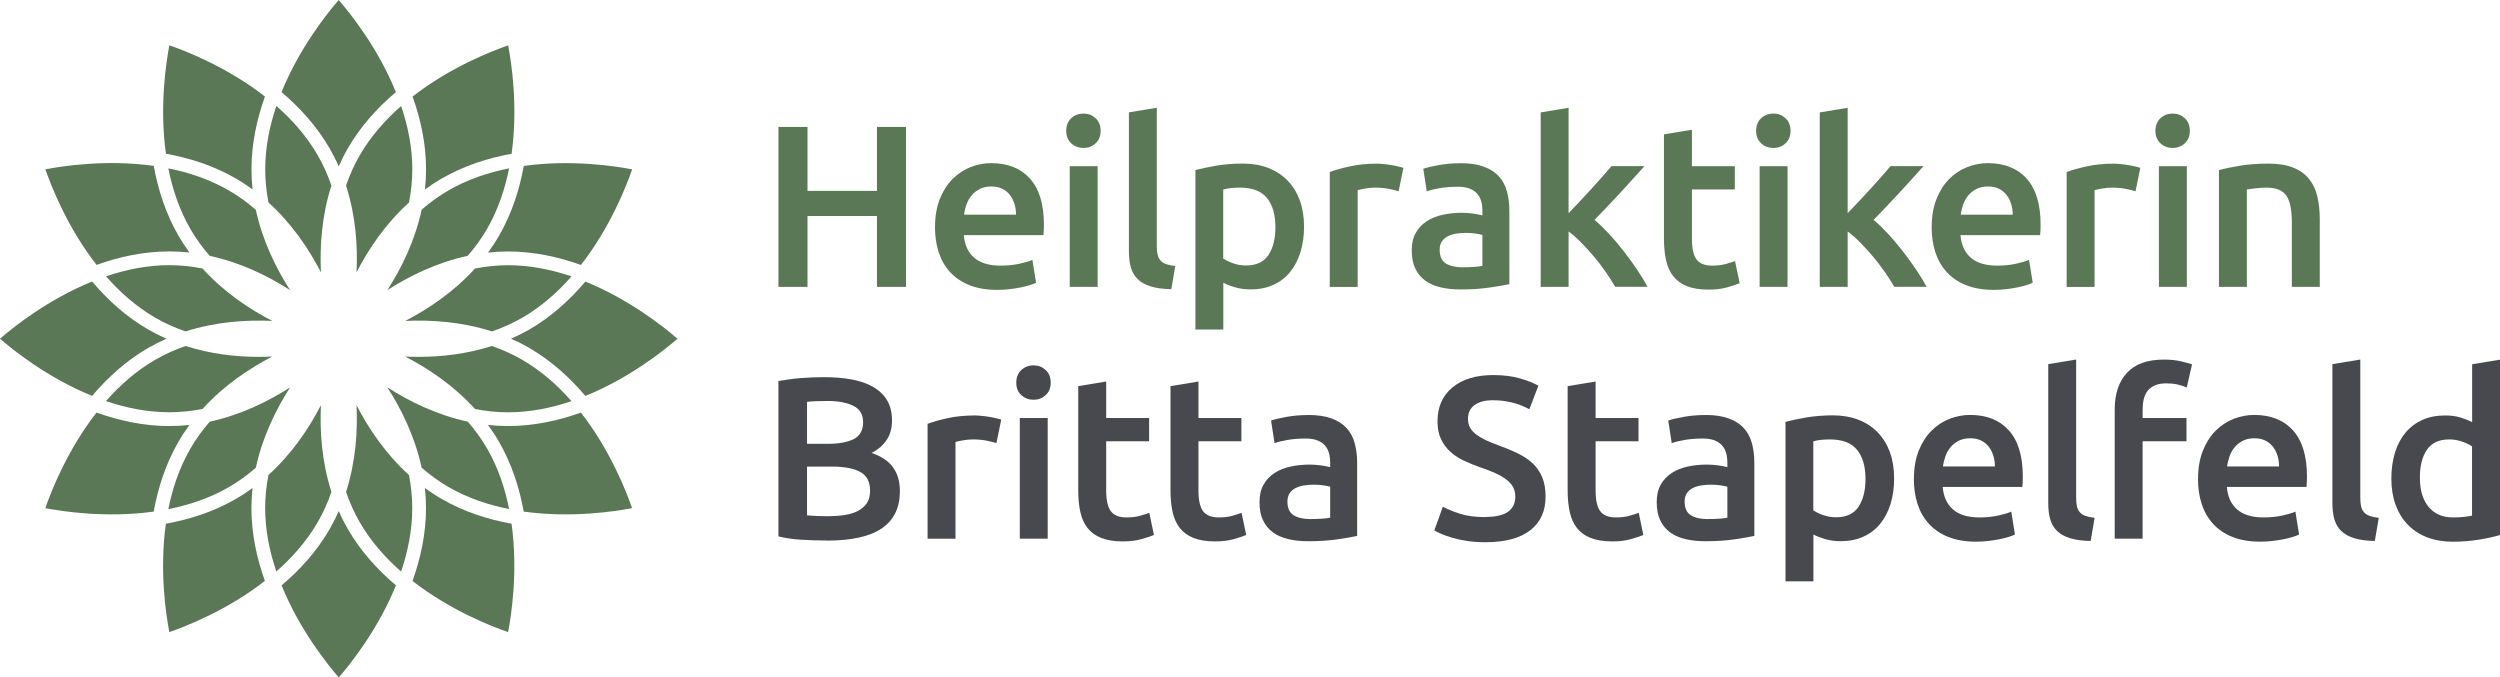
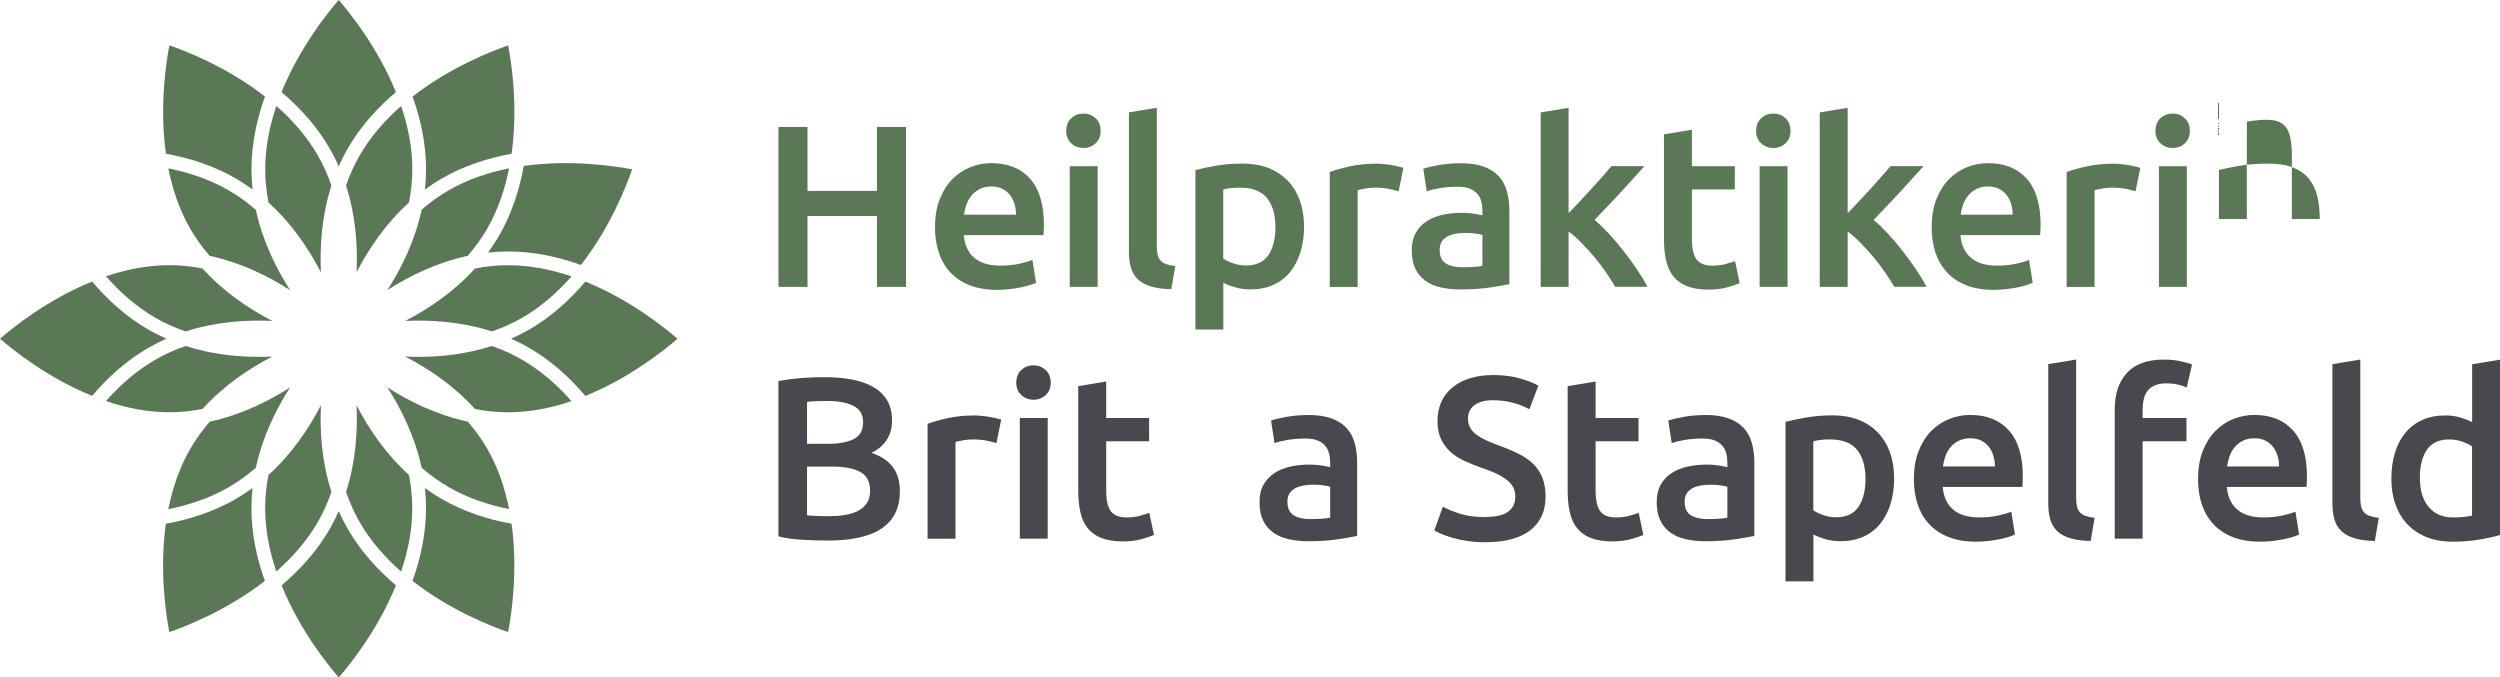
<svg xmlns="http://www.w3.org/2000/svg" id="Ebene_1" data-name="Ebene 1" viewBox="0 0 476.59 129.15">
  <defs>
    <style>
      .cls-1 {
        fill: #48484f;
      }

      .cls-2 {
        fill: #5a7856;
      }
    </style>
  </defs>
  <g>
    <path class="cls-2" d="M62.84,28.29c.65,1.13,1.23,2.27,1.73,3.43.51-1.15,1.08-2.3,1.73-3.43,2.45-4.24,5.7-7.8,9.17-10.73-3.43-8.48-8.76-15.09-10.9-17.56-2.14,2.47-7.47,9.09-10.9,17.56,3.47,2.94,6.72,6.49,9.17,10.73Z" />
    <path class="cls-2" d="M48.15,36.12c-.14-1.25-.21-2.53-.21-3.84,0-4.9,1.04-9.6,2.57-13.88-7.21-5.62-15.13-8.69-18.22-9.76-.62,3.21-1.92,11.61-.66,20.66,4.48.81,9.06,2.26,13.3,4.71,1.13.65,2.2,1.36,3.22,2.1Z" />
    <path class="cls-2" d="M51.18,38.6c4.51,4.08,7.74,8.93,10,13.31-.23-4.93.14-10.74,2-16.53-.67-1.96-1.53-3.9-2.61-5.78-2.1-3.64-4.88-6.76-7.88-9.4-1.29,3.79-2.13,7.88-2.13,12.08,0,2.17.23,4.28.62,6.31Z" />
-     <path class="cls-2" d="M36.12,48.15c-.74-1.02-1.45-2.09-2.1-3.22-2.45-4.24-3.9-8.83-4.71-13.31-9.06-1.26-17.45.04-20.66.66,1.07,3.09,4.14,11.01,9.76,18.22,4.28-1.54,8.98-2.57,13.88-2.57,1.3,0,2.58.08,3.84.21Z" />
    <path class="cls-2" d="M39.99,48.78c5.94,1.28,11.16,3.86,15.31,6.53-2.66-4.15-5.25-9.37-6.53-15.31-1.56-1.36-3.27-2.61-5.15-3.7-3.64-2.1-7.6-3.42-11.53-4.2.78,3.93,2.09,7.89,4.19,11.53,1.09,1.88,2.34,3.59,3.7,5.15Z" />
    <path class="cls-2" d="M28.29,66.31c1.13-.65,2.28-1.23,3.43-1.74-1.16-.51-2.3-1.08-3.43-1.73-4.24-2.45-7.8-5.7-10.73-9.17-8.48,3.43-15.09,8.76-17.56,10.9,2.47,2.15,9.09,7.47,17.56,10.9,2.94-3.47,6.49-6.72,10.73-9.17Z" />
    <path class="cls-2" d="M29.6,60.57c1.88,1.09,3.82,1.94,5.78,2.61,5.79-1.86,11.6-2.23,16.53-2-4.38-2.26-9.23-5.49-13.31-10-2.03-.4-4.14-.63-6.31-.63-4.21,0-8.29.84-12.08,2.13,2.64,3.01,5.76,5.79,9.4,7.89Z" />
-     <path class="cls-2" d="M36.12,81.01c-1.25.14-2.53.21-3.84.21-4.9,0-9.6-1.04-13.88-2.57-5.62,7.21-8.69,15.13-9.76,18.22,3.21.62,11.6,1.92,20.66.66.81-4.48,2.26-9.06,4.71-13.3.65-1.13,1.36-2.2,2.1-3.22Z" />
    <path class="cls-2" d="M38.6,77.97c4.08-4.51,8.93-7.74,13.31-10-.84.04-1.7.06-2.58.06-4.32,0-9.14-.53-13.94-2.07-1.96.67-3.9,1.53-5.79,2.62-3.64,2.1-6.76,4.88-9.4,7.88,3.79,1.29,7.88,2.13,12.08,2.13,2.17,0,4.28-.23,6.31-.62Z" />
    <path class="cls-2" d="M48.15,93.03c-1.02.74-2.09,1.45-3.22,2.1-4.24,2.45-8.83,3.9-13.31,4.71-1.26,9.06.04,17.45.66,20.66,3.09-1.07,11.01-4.14,18.22-9.76-1.54-4.28-2.57-8.98-2.57-13.88,0-1.3.08-2.58.21-3.84Z" />
    <path class="cls-2" d="M48.77,89.17c1.28-5.94,3.87-11.17,6.53-15.32-4.15,2.66-9.37,5.25-15.31,6.53-1.36,1.56-2.61,3.27-3.7,5.15-2.1,3.64-3.42,7.6-4.2,11.53,3.93-.78,7.89-2.09,11.53-4.19,1.88-1.09,3.59-2.34,5.15-3.7Z" />
    <path class="cls-2" d="M66.31,100.86c-.65-1.13-1.23-2.27-1.73-3.43-.51,1.15-1.08,2.3-1.73,3.43-2.45,4.24-5.7,7.8-9.17,10.73,3.43,8.48,8.76,15.09,10.9,17.56,2.14-2.47,7.47-9.09,10.9-17.56-3.47-2.94-6.72-6.49-9.17-10.73Z" />
    <path class="cls-2" d="M60.57,99.55c1.09-1.88,1.94-3.82,2.61-5.78-1.86-5.79-2.23-11.6-2-16.53-2.26,4.38-5.49,9.23-10,13.31-.4,2.03-.63,4.14-.63,6.31,0,4.21.84,8.29,2.13,12.08,3.01-2.64,5.79-5.76,7.89-9.4Z" />
    <path class="cls-2" d="M84.22,95.13c-1.13-.65-2.2-1.36-3.22-2.1.14,1.25.21,2.53.21,3.84,0,4.9-1.04,9.6-2.57,13.88,7.21,5.62,15.13,8.69,18.22,9.75.62-3.21,1.92-11.6.66-20.66-4.48-.81-9.06-2.26-13.3-4.71h0Z" />
    <path class="cls-2" d="M77.97,90.56c-4.51-4.08-7.74-8.93-10-13.31.23,4.93-.14,10.74-2,16.53.67,1.96,1.53,3.9,2.61,5.78,2.1,3.64,4.88,6.76,7.88,9.4,1.29-3.79,2.13-7.88,2.13-12.08,0-2.17-.23-4.28-.62-6.31Z" />
-     <path class="cls-2" d="M93.03,81.01c.74,1.02,1.45,2.09,2.1,3.22,2.45,4.24,3.9,8.83,4.71,13.3,9.05,1.26,17.45-.04,20.66-.66-1.07-3.09-4.14-11.01-9.76-18.22-4.28,1.54-8.98,2.57-13.88,2.57-1.3,0-2.58-.08-3.84-.21Z" />
    <path class="cls-2" d="M89.17,80.38c-5.94-1.28-11.17-3.87-15.32-6.53,2.66,4.15,5.25,9.37,6.53,15.31,1.56,1.36,3.27,2.61,5.15,3.7,3.64,2.1,7.6,3.41,11.53,4.19-.78-3.92-2.09-7.89-4.19-11.53-1.09-1.88-2.34-3.59-3.7-5.15Z" />
    <path class="cls-2" d="M100.86,62.84c-1.13.65-2.28,1.22-3.43,1.73,1.16.51,2.3,1.08,3.43,1.74,4.24,2.45,7.79,5.69,10.73,9.17,8.47-3.43,15.09-8.76,17.56-10.9-2.47-2.15-9.09-7.47-17.56-10.9-2.94,3.47-6.49,6.72-10.73,9.17Z" />
    <path class="cls-2" d="M99.55,68.58c-1.88-1.09-3.83-1.94-5.79-2.62-4.8,1.54-9.62,2.07-13.94,2.07-.88,0-1.75-.02-2.58-.06,4.38,2.26,9.23,5.49,13.31,10,2.03.4,4.14.63,6.31.63,4.2,0,8.29-.84,12.08-2.13-2.64-3.01-5.75-5.78-9.4-7.88Z" />
    <path class="cls-2" d="M93.03,48.15c1.25-.14,2.53-.21,3.84-.21,4.9,0,9.6,1.04,13.88,2.57,5.62-7.21,8.69-15.13,9.76-18.22-3.21-.62-11.61-1.92-20.66-.66-.81,4.48-2.26,9.06-4.71,13.3-.65,1.13-1.36,2.2-2.1,3.22Z" />
    <path class="cls-2" d="M90.56,51.18c-4.08,4.5-8.93,7.74-13.31,10,4.93-.23,10.74.14,16.53,2,1.96-.67,3.9-1.53,5.78-2.61,3.64-2.1,6.76-4.88,9.39-7.88-3.79-1.29-7.88-2.13-12.08-2.13-2.17,0-4.28.23-6.31.63Z" />
    <path class="cls-2" d="M81.01,36.12c1.02-.74,2.09-1.45,3.22-2.1,4.24-2.45,8.83-3.9,13.3-4.71,1.26-9.05-.04-17.45-.66-20.66-3.09,1.07-11.01,4.14-18.22,9.76,1.54,4.28,2.57,8.98,2.57,13.88,0,1.3-.08,2.58-.21,3.84Z" />
    <path class="cls-2" d="M68.58,29.6c-1.09,1.88-1.94,3.82-2.61,5.78,1.86,5.79,2.24,11.6,2,16.53,2.26-4.38,5.49-9.23,10-13.31.4-2.03.63-4.14.63-6.31,0-4.21-.84-8.29-2.13-12.08-3.01,2.64-5.79,5.76-7.89,9.4Z" />
    <path class="cls-2" d="M80.38,39.99c-1.28,5.94-3.86,11.16-6.53,15.31,4.15-2.66,9.37-5.25,15.31-6.53,1.36-1.56,2.61-3.27,3.7-5.15,2.1-3.64,3.41-7.6,4.19-11.53-3.92.78-7.89,2.09-11.53,4.19-1.88,1.09-3.59,2.34-5.15,3.7Z" />
  </g>
  <g>
    <path class="cls-2" d="M167.18,24.2h5.54v30.49h-5.54v-13.51h-13.24v13.51h-5.54v-30.49h5.54v12.19h13.24v-12.19Z" />
    <path class="cls-2" d="M178.25,43.29c0-2.02.3-3.8.9-5.32.6-1.52,1.4-2.79,2.4-3.81,1-1.01,2.14-1.77,3.43-2.29,1.29-.51,2.61-.77,3.96-.77,3.17,0,5.64.98,7.41,2.95,1.77,1.97,2.66,4.9,2.66,8.8,0,.29,0,.62-.02.99-.02.37-.04.7-.07.99h-15.18c.15,1.85.8,3.28,1.96,4.29,1.16,1.01,2.84,1.52,5.04,1.52,1.29,0,2.47-.12,3.54-.35,1.07-.23,1.91-.48,2.53-.75l.7,4.36c-.29.15-.7.3-1.21.46-.51.16-1.1.31-1.76.44-.66.13-1.37.24-2.13.33s-1.54.13-2.33.13c-2.02,0-3.78-.3-5.28-.9-1.5-.6-2.73-1.44-3.7-2.51-.97-1.07-1.69-2.33-2.16-3.78-.47-1.45-.7-3.04-.7-4.77ZM193.69,40.92c0-.73-.1-1.43-.31-2.09-.21-.66-.51-1.23-.9-1.72s-.88-.86-1.45-1.14c-.57-.28-1.25-.42-2.05-.42s-1.54.15-2.16.46c-.62.31-1.14.71-1.56,1.21-.43.5-.76,1.07-.99,1.72-.24.65-.4,1.31-.48,1.98h9.9Z" />
    <path class="cls-2" d="M209.82,24.95c0,1-.32,1.79-.97,2.38-.65.59-1.41.88-2.29.88s-1.69-.29-2.33-.88c-.65-.59-.97-1.38-.97-2.38s.32-1.83.97-2.42c.64-.59,1.42-.88,2.33-.88s1.64.29,2.29.88c.65.59.97,1.39.97,2.42ZM209.25,54.69h-5.32v-23.01h5.32v23.01Z" />
    <path class="cls-2" d="M223.31,55.13c-1.58-.03-2.9-.21-3.94-.53-1.04-.32-1.87-.78-2.49-1.39-.62-.6-1.05-1.35-1.3-2.24-.25-.89-.37-1.91-.37-3.06v-26.49l5.32-.88v26.36c0,.65.05,1.19.15,1.63.1.44.29.81.55,1.12.26.31.62.54,1.08.7.45.16,1.03.29,1.74.37l-.75,4.4Z" />
    <path class="cls-2" d="M248.6,43.21c0,1.76-.23,3.37-.68,4.84-.46,1.47-1.11,2.73-1.96,3.78-.85,1.06-1.91,1.88-3.19,2.46-1.28.59-2.72.88-4.33.88-1.09,0-2.08-.13-2.99-.4-.91-.26-1.66-.56-2.24-.88v8.93h-5.32v-30.4c1.08-.29,2.42-.57,4-.84,1.58-.26,3.26-.4,5.02-.4s3.45.28,4.88.84c1.44.56,2.66,1.36,3.67,2.4,1.01,1.04,1.79,2.3,2.33,3.78.54,1.48.81,3.15.81,4.99ZM243.14,43.29c0-2.38-.54-4.22-1.61-5.54-1.07-1.32-2.79-1.98-5.17-1.98-.5,0-1.02.02-1.56.07-.54.04-1.08.14-1.61.29v13.16c.47.32,1.09.62,1.87.9.78.28,1.61.42,2.49.42,1.94,0,3.35-.66,4.25-1.98.89-1.32,1.34-3.09,1.34-5.32Z" />
    <path class="cls-2" d="M266.62,36.47c-.44-.15-1.05-.3-1.83-.46-.78-.16-1.68-.24-2.71-.24-.59,0-1.21.06-1.87.18-.66.12-1.12.22-1.39.31v18.44h-5.32v-21.91c1.03-.38,2.31-.74,3.85-1.08,1.54-.34,3.25-.51,5.13-.51.35,0,.76.02,1.23.07.47.04.94.1,1.41.18.47.07.92.16,1.36.26.44.1.79.2,1.06.29l-.92,4.49Z" />
    <path class="cls-2" d="M278.42,31.11c1.76,0,3.24.22,4.44.66s2.16,1.06,2.88,1.85c.72.79,1.23,1.75,1.54,2.88.31,1.13.46,2.37.46,3.72v13.95c-.82.18-2.06.39-3.72.64-1.66.25-3.53.37-5.61.37-1.38,0-2.64-.13-3.78-.4-1.14-.26-2.12-.69-2.93-1.28-.81-.59-1.44-1.35-1.89-2.29-.46-.94-.68-2.1-.68-3.48s.26-2.43.77-3.34c.51-.91,1.21-1.65,2.09-2.22.88-.57,1.9-.98,3.06-1.23,1.16-.25,2.37-.37,3.63-.37.59,0,1.2.04,1.85.11.65.07,1.33.2,2.07.37v-.88c0-.62-.07-1.2-.22-1.76-.15-.56-.4-1.05-.77-1.47-.37-.42-.85-.75-1.45-.99-.6-.23-1.36-.35-2.27-.35-1.23,0-2.36.09-3.39.26-1.03.18-1.86.38-2.51.62l-.66-4.31c.67-.23,1.66-.47,2.95-.7,1.29-.23,2.67-.35,4.14-.35ZM278.86,50.95c1.64,0,2.89-.09,3.74-.26v-5.9c-.29-.09-.72-.18-1.28-.26-.56-.09-1.17-.13-1.85-.13-.59,0-1.18.04-1.78.13s-1.14.25-1.63.48c-.48.24-.87.57-1.17.99-.29.43-.44.96-.44,1.61,0,1.26.4,2.13,1.19,2.62.79.48,1.86.73,3.21.73Z" />
    <path class="cls-2" d="M299.02,40.65c.67-.7,1.39-1.46,2.16-2.27.76-.81,1.51-1.61,2.24-2.42.73-.81,1.43-1.58,2.09-2.33.66-.75,1.22-1.4,1.69-1.96h6.29c-1.46,1.64-3.01,3.34-4.63,5.1-1.62,1.76-3.26,3.48-4.89,5.15.88.73,1.8,1.62,2.77,2.66.97,1.04,1.9,2.15,2.81,3.32.91,1.17,1.76,2.35,2.55,3.52.79,1.17,1.45,2.26,1.98,3.26h-6.16c-.53-.91-1.14-1.86-1.83-2.86-.69-1-1.43-1.96-2.22-2.9-.79-.94-1.6-1.83-2.42-2.66-.82-.84-1.63-1.55-2.42-2.13v10.56h-5.32V21.43l5.32-.88v20.11Z" />
    <path class="cls-2" d="M317.22,25.61l5.32-.88v6.95h8.18v4.44h-8.18v9.37c0,1.85.29,3.17.88,3.96.59.79,1.58,1.19,2.99,1.19.97,0,1.83-.1,2.57-.31.75-.21,1.34-.4,1.78-.57l.88,4.22c-.62.26-1.42.54-2.42.81-1,.28-2.17.42-3.52.42-1.64,0-3.01-.22-4.11-.66s-1.97-1.08-2.62-1.91-1.1-1.85-1.36-3.04c-.26-1.19-.4-2.54-.4-4.07v-19.93Z" />
    <path class="cls-2" d="M341.34,24.95c0,1-.32,1.79-.97,2.38-.65.59-1.41.88-2.29.88s-1.69-.29-2.33-.88c-.65-.59-.97-1.38-.97-2.38s.32-1.83.97-2.42c.64-.59,1.42-.88,2.33-.88s1.64.29,2.29.88c.64.59.97,1.39.97,2.42ZM340.77,54.69h-5.32v-23.01h5.32v23.01Z" />
    <path class="cls-2" d="M352.22,40.65c.67-.7,1.39-1.46,2.16-2.27.76-.81,1.51-1.61,2.24-2.42.73-.81,1.43-1.58,2.09-2.33.66-.75,1.22-1.4,1.69-1.96h6.29c-1.46,1.64-3.01,3.34-4.63,5.1-1.62,1.76-3.26,3.48-4.89,5.15.88.73,1.8,1.62,2.77,2.66.97,1.04,1.9,2.15,2.81,3.32.91,1.17,1.76,2.35,2.55,3.52.79,1.17,1.45,2.26,1.98,3.26h-6.16c-.53-.91-1.14-1.86-1.83-2.86-.69-1-1.43-1.96-2.22-2.9-.79-.94-1.6-1.83-2.42-2.66-.82-.84-1.63-1.55-2.42-2.13v10.56h-5.32V21.43l5.32-.88v20.11Z" />
    <path class="cls-2" d="M368.25,43.29c0-2.02.3-3.8.9-5.32.6-1.52,1.4-2.79,2.4-3.81,1-1.01,2.14-1.77,3.43-2.29,1.29-.51,2.61-.77,3.96-.77,3.17,0,5.64.98,7.41,2.95,1.77,1.97,2.66,4.9,2.66,8.8,0,.29,0,.62-.02.99-.02.37-.04.7-.07.99h-15.18c.15,1.85.8,3.28,1.96,4.29,1.16,1.01,2.84,1.52,5.04,1.52,1.29,0,2.47-.12,3.54-.35,1.07-.23,1.91-.48,2.53-.75l.7,4.36c-.29.15-.7.3-1.21.46-.51.16-1.1.31-1.76.44-.66.13-1.37.24-2.13.33-.76.09-1.54.13-2.33.13-2.02,0-3.78-.3-5.28-.9-1.5-.6-2.73-1.44-3.7-2.51-.97-1.07-1.69-2.33-2.16-3.78-.47-1.45-.7-3.04-.7-4.77ZM383.69,40.92c0-.73-.1-1.43-.31-2.09-.21-.66-.51-1.23-.9-1.72-.4-.48-.88-.86-1.45-1.14-.57-.28-1.25-.42-2.05-.42s-1.54.15-2.16.46-1.14.71-1.56,1.21c-.43.5-.76,1.07-.99,1.72-.23.65-.4,1.31-.48,1.98h9.9Z" />
    <path class="cls-2" d="M407.1,36.47c-.44-.15-1.05-.3-1.83-.46-.78-.16-1.68-.24-2.71-.24-.59,0-1.21.06-1.87.18-.66.12-1.12.22-1.39.31v18.44h-5.32v-21.91c1.03-.38,2.31-.74,3.85-1.08,1.54-.34,3.25-.51,5.13-.51.35,0,.76.02,1.23.07.47.04.94.1,1.41.18.47.07.92.16,1.36.26.44.1.79.2,1.06.29l-.92,4.49Z" />
    <path class="cls-2" d="M417.46,24.95c0,1-.32,1.79-.97,2.38-.65.59-1.41.88-2.29.88s-1.69-.29-2.33-.88c-.65-.59-.97-1.38-.97-2.38s.32-1.83.97-2.42c.64-.59,1.42-.88,2.33-.88s1.64.29,2.29.88c.64.59.97,1.39.97,2.42ZM416.89,54.69h-5.32v-23.01h5.32v23.01Z" />
-     <path class="cls-2" d="M423.01,32.43c1.03-.29,2.36-.57,4-.84,1.64-.26,3.46-.4,5.46-.4,1.88,0,3.45.26,4.71.77,1.26.51,2.27,1.23,3.01,2.16.75.92,1.28,2.04,1.58,3.34.31,1.31.46,2.74.46,4.29v12.94h-5.32v-12.1c0-1.23-.08-2.28-.24-3.15-.16-.86-.43-1.57-.79-2.11-.37-.54-.87-.94-1.5-1.19-.63-.25-1.4-.37-2.31-.37-.67,0-1.38.04-2.11.13s-1.28.16-1.63.22v18.57h-5.32v-22.26Z" />
+     <path class="cls-2" d="M423.01,32.43c1.03-.29,2.36-.57,4-.84,1.64-.26,3.46-.4,5.46-.4,1.88,0,3.45.26,4.71.77,1.26.51,2.27,1.23,3.01,2.16.75.92,1.28,2.04,1.58,3.34.31,1.31.46,2.74.46,4.29h-5.32v-12.1c0-1.23-.08-2.28-.24-3.15-.16-.86-.43-1.57-.79-2.11-.37-.54-.87-.94-1.5-1.19-.63-.25-1.4-.37-2.31-.37-.67,0-1.38.04-2.11.13s-1.28.16-1.63.22v18.57h-5.32v-22.26Z" />
    <path class="cls-1" d="M157.59,103.04c-1.61,0-3.24-.05-4.88-.15-1.64-.1-3.08-.32-4.31-.64v-29.61c.65-.12,1.33-.23,2.07-.33.73-.1,1.48-.18,2.24-.24.76-.06,1.52-.1,2.27-.13s1.46-.04,2.13-.04c1.85,0,3.56.14,5.15.42,1.58.28,2.95.74,4.11,1.39,1.16.65,2.06,1.5,2.71,2.55.65,1.06.97,2.36.97,3.92,0,1.44-.34,2.67-1.03,3.7-.69,1.03-1.65,1.85-2.88,2.46,1.85.62,3.21,1.53,4.09,2.73.88,1.2,1.32,2.73,1.32,4.58,0,3.14-1.14,5.49-3.43,7.06-2.29,1.57-5.79,2.35-10.52,2.35ZM153.85,84.61h3.92c2.11,0,3.77-.3,4.97-.9,1.2-.6,1.8-1.68,1.8-3.23,0-1.47-.62-2.51-1.87-3.12-1.25-.62-2.87-.92-4.86-.92-.85,0-1.61.02-2.27.04-.66.03-1.23.07-1.69.13v8.01ZM153.85,88.96v9.28c.62.06,1.28.1,1.98.13.7.03,1.35.04,1.94.04,1.14,0,2.21-.07,3.19-.22.98-.15,1.83-.4,2.55-.77.72-.37,1.29-.86,1.72-1.47.42-.62.64-1.41.64-2.38,0-1.73-.63-2.93-1.89-3.61-1.26-.67-3.01-1.01-5.24-1.01h-4.88Z" />
    <path class="cls-1" d="M189.95,84.47c-.44-.15-1.05-.3-1.83-.46-.78-.16-1.68-.24-2.71-.24-.59,0-1.21.06-1.87.18-.66.12-1.12.22-1.39.31v18.44h-5.32v-21.91c1.03-.38,2.31-.74,3.85-1.08,1.54-.34,3.25-.51,5.13-.51.35,0,.76.02,1.23.07.47.04.94.1,1.41.18.47.07.92.16,1.36.26.44.1.79.2,1.06.29l-.92,4.49Z" />
    <path class="cls-1" d="M200.3,72.95c0,1-.32,1.79-.97,2.38-.65.59-1.41.88-2.29.88s-1.69-.29-2.33-.88c-.65-.59-.97-1.38-.97-2.38s.32-1.83.97-2.42c.64-.59,1.42-.88,2.33-.88s1.64.29,2.29.88c.65.59.97,1.39.97,2.42ZM199.73,102.69h-5.32v-23.01h5.32v23.01Z" />
    <path class="cls-1" d="M205.56,73.61l5.32-.88v6.95h8.18v4.44h-8.18v9.37c0,1.85.29,3.17.88,3.96.59.79,1.58,1.19,2.99,1.19.97,0,1.83-.1,2.57-.31.75-.21,1.34-.4,1.78-.57l.88,4.22c-.62.26-1.42.54-2.42.81-1,.28-2.17.42-3.52.42-1.64,0-3.01-.22-4.11-.66-1.1-.44-1.97-1.08-2.62-1.91-.65-.84-1.1-1.85-1.36-3.04-.26-1.19-.4-2.54-.4-4.07v-19.93Z" />
-     <path class="cls-1" d="M223.15,73.61l5.32-.88v6.95h8.18v4.44h-8.18v9.37c0,1.85.29,3.17.88,3.96.59.79,1.58,1.19,2.99,1.19.97,0,1.83-.1,2.57-.31.75-.21,1.34-.4,1.78-.57l.88,4.22c-.62.26-1.42.54-2.42.81-1,.28-2.17.42-3.52.42-1.64,0-3.01-.22-4.11-.66-1.1-.44-1.97-1.08-2.62-1.91-.65-.84-1.1-1.85-1.36-3.04-.26-1.19-.4-2.54-.4-4.07v-19.93Z" />
    <path class="cls-1" d="M249.4,79.11c1.76,0,3.24.22,4.44.66,1.2.44,2.16,1.06,2.88,1.85.72.79,1.23,1.75,1.54,2.88.31,1.13.46,2.37.46,3.72v13.95c-.82.18-2.06.39-3.72.64-1.66.25-3.53.37-5.61.37-1.38,0-2.64-.13-3.78-.4s-2.12-.69-2.93-1.28c-.81-.59-1.44-1.35-1.89-2.29-.46-.94-.68-2.1-.68-3.48s.26-2.43.77-3.34,1.21-1.65,2.09-2.22c.88-.57,1.9-.98,3.06-1.23,1.16-.25,2.37-.37,3.63-.37.59,0,1.2.04,1.85.11.65.07,1.33.2,2.07.37v-.88c0-.62-.07-1.2-.22-1.76-.15-.56-.4-1.05-.77-1.47s-.85-.75-1.45-.99c-.6-.23-1.36-.35-2.27-.35-1.23,0-2.36.09-3.39.26-1.03.18-1.86.38-2.51.62l-.66-4.31c.67-.23,1.66-.47,2.95-.7,1.29-.23,2.67-.35,4.14-.35ZM249.84,98.95c1.64,0,2.89-.09,3.74-.26v-5.9c-.29-.09-.72-.18-1.28-.26-.56-.09-1.17-.13-1.85-.13-.59,0-1.18.04-1.78.13s-1.14.25-1.63.48c-.48.24-.87.57-1.17.99-.29.43-.44.96-.44,1.61,0,1.26.4,2.13,1.19,2.62.79.48,1.86.73,3.21.73Z" />
    <path class="cls-1" d="M283.15,98.55c1.99,0,3.45-.34,4.36-1.01.91-.67,1.36-1.63,1.36-2.86,0-.73-.15-1.36-.46-1.89s-.75-1-1.32-1.43c-.57-.42-1.27-.82-2.09-1.19-.82-.37-1.76-.73-2.82-1.08-1.06-.38-2.08-.8-3.06-1.25-.98-.45-1.85-1.02-2.6-1.69s-1.35-1.48-1.8-2.42c-.46-.94-.68-2.07-.68-3.39,0-2.76.95-4.92,2.86-6.49,1.91-1.57,4.5-2.35,7.79-2.35,1.91,0,3.6.21,5.08.64,1.48.43,2.65.89,3.5,1.39l-1.72,4.49c-1-.56-2.09-.98-3.28-1.28s-2.41-.44-3.67-.44c-1.5,0-2.66.31-3.5.92-.84.62-1.25,1.48-1.25,2.6,0,.67.14,1.25.42,1.74.28.48.67.92,1.19,1.3.51.38,1.11.73,1.8,1.06.69.32,1.45.63,2.27.92,1.44.53,2.72,1.06,3.85,1.61s2.08,1.19,2.86,1.94,1.37,1.63,1.78,2.64c.41,1.01.62,2.24.62,3.67,0,2.76-.98,4.89-2.93,6.4-1.95,1.51-4.8,2.27-8.56,2.27-1.26,0-2.41-.08-3.45-.24-1.04-.16-1.97-.36-2.77-.59-.81-.24-1.5-.48-2.09-.73-.59-.25-1.06-.48-1.41-.68l1.63-4.53c.79.44,1.86.88,3.21,1.32,1.35.44,2.98.66,4.88.66Z" />
    <path class="cls-1" d="M298.86,73.61l5.32-.88v6.95h8.18v4.44h-8.18v9.37c0,1.85.29,3.17.88,3.96.59.79,1.58,1.19,2.99,1.19.97,0,1.83-.1,2.57-.31.75-.21,1.34-.4,1.78-.57l.88,4.22c-.62.26-1.42.54-2.42.81-1,.28-2.17.42-3.52.42-1.64,0-3.01-.22-4.11-.66-1.1-.44-1.97-1.08-2.62-1.91s-1.1-1.85-1.36-3.04c-.26-1.19-.4-2.54-.4-4.07v-19.93Z" />
    <path class="cls-1" d="M325.12,79.11c1.76,0,3.24.22,4.44.66,1.2.44,2.16,1.06,2.88,1.85.72.79,1.23,1.75,1.54,2.88.31,1.13.46,2.37.46,3.72v13.95c-.82.18-2.06.39-3.72.64-1.66.25-3.53.37-5.61.37-1.38,0-2.64-.13-3.78-.4-1.14-.26-2.12-.69-2.93-1.28-.81-.59-1.44-1.35-1.89-2.29-.46-.94-.68-2.1-.68-3.48s.26-2.43.77-3.34c.51-.91,1.21-1.65,2.09-2.22.88-.57,1.9-.98,3.06-1.23s2.37-.37,3.63-.37c.59,0,1.2.04,1.85.11.64.07,1.33.2,2.07.37v-.88c0-.62-.07-1.2-.22-1.76-.15-.56-.4-1.05-.77-1.47-.37-.42-.85-.75-1.45-.99-.6-.23-1.36-.35-2.27-.35-1.23,0-2.36.09-3.39.26-1.03.18-1.86.38-2.51.62l-.66-4.31c.67-.23,1.66-.47,2.95-.7,1.29-.23,2.67-.35,4.14-.35ZM325.56,98.95c1.64,0,2.89-.09,3.74-.26v-5.9c-.29-.09-.72-.18-1.28-.26-.56-.09-1.17-.13-1.85-.13-.59,0-1.18.04-1.78.13-.6.09-1.14.25-1.63.48-.48.24-.87.57-1.17.99-.29.43-.44.96-.44,1.61,0,1.26.4,2.13,1.19,2.62.79.48,1.86.73,3.21.73Z" />
    <path class="cls-1" d="M361.09,91.21c0,1.76-.23,3.37-.68,4.84-.46,1.47-1.11,2.73-1.96,3.78s-1.91,1.88-3.19,2.46c-1.28.59-2.72.88-4.33.88-1.09,0-2.08-.13-2.99-.4s-1.66-.56-2.24-.88v8.93h-5.32v-30.4c1.08-.29,2.42-.57,4-.84,1.58-.26,3.26-.4,5.02-.4s3.45.28,4.88.84c1.44.56,2.66,1.36,3.67,2.4,1.01,1.04,1.79,2.3,2.33,3.78.54,1.48.81,3.15.81,4.99ZM355.63,91.29c0-2.38-.54-4.22-1.61-5.54-1.07-1.32-2.79-1.98-5.17-1.98-.5,0-1.02.02-1.56.07-.54.04-1.08.14-1.61.29v13.16c.47.32,1.09.62,1.87.9.78.28,1.61.42,2.49.42,1.94,0,3.35-.66,4.25-1.98.89-1.32,1.34-3.09,1.34-5.32Z" />
    <path class="cls-1" d="M364.86,91.29c0-2.02.3-3.8.9-5.32.6-1.52,1.4-2.79,2.4-3.81,1-1.01,2.14-1.77,3.43-2.29,1.29-.51,2.61-.77,3.96-.77,3.17,0,5.64.98,7.41,2.95,1.77,1.97,2.66,4.9,2.66,8.8,0,.29,0,.62-.02.99-.02.37-.04.7-.07.99h-15.18c.15,1.85.8,3.28,1.96,4.29,1.16,1.01,2.84,1.52,5.04,1.52,1.29,0,2.47-.12,3.54-.35,1.07-.23,1.91-.48,2.53-.75l.7,4.36c-.29.15-.7.3-1.21.46-.51.16-1.1.31-1.76.44-.66.13-1.37.24-2.13.33-.76.09-1.54.13-2.33.13-2.02,0-3.78-.3-5.28-.9s-2.73-1.44-3.7-2.51c-.97-1.07-1.69-2.33-2.16-3.78-.47-1.45-.7-3.04-.7-4.77ZM380.3,88.92c0-.73-.1-1.43-.31-2.09-.21-.66-.51-1.23-.9-1.72-.4-.48-.88-.87-1.45-1.14-.57-.28-1.25-.42-2.05-.42s-1.54.15-2.16.46c-.62.31-1.14.71-1.56,1.21-.43.5-.76,1.07-.99,1.72s-.4,1.31-.48,1.98h9.9Z" />
    <path class="cls-1" d="M398.57,103.13c-1.58-.03-2.9-.21-3.94-.53-1.04-.32-1.87-.79-2.49-1.39-.62-.6-1.05-1.35-1.3-2.24s-.37-1.91-.37-3.06v-26.49l5.32-.88v26.36c0,.65.05,1.19.15,1.63.1.44.29.81.55,1.12.26.31.62.54,1.08.7.45.16,1.03.29,1.74.37l-.75,4.4Z" />
    <path class="cls-1" d="M412.51,68.55c1.23,0,2.32.11,3.26.33s1.64.42,2.11.59l-1.01,4.4c-.5-.23-1.08-.42-1.74-.57-.66-.15-1.37-.22-2.13-.22-.85,0-1.57.12-2.16.37-.59.25-1.06.59-1.41,1.03-.35.44-.6.98-.75,1.61-.15.63-.22,1.31-.22,2.05v1.54h8.36v4.44h-8.36v18.57h-5.32v-24.64c0-2.96.78-5.29,2.33-6.97,1.55-1.69,3.9-2.53,7.04-2.53Z" />
    <path class="cls-1" d="M419.03,91.29c0-2.02.3-3.8.9-5.32.6-1.52,1.4-2.79,2.4-3.81,1-1.01,2.14-1.77,3.43-2.29,1.29-.51,2.61-.77,3.96-.77,3.17,0,5.64.98,7.41,2.95,1.77,1.97,2.66,4.9,2.66,8.8,0,.29,0,.62-.02.99-.02.37-.04.7-.07.99h-15.18c.15,1.85.8,3.28,1.96,4.29,1.16,1.01,2.84,1.52,5.04,1.52,1.29,0,2.47-.12,3.54-.35,1.07-.23,1.91-.48,2.53-.75l.7,4.36c-.29.15-.7.3-1.21.46-.51.16-1.1.31-1.76.44-.66.13-1.37.24-2.13.33-.76.09-1.54.13-2.33.13-2.02,0-3.78-.3-5.28-.9s-2.73-1.44-3.7-2.51c-.97-1.07-1.69-2.33-2.16-3.78-.47-1.45-.7-3.04-.7-4.77ZM434.47,88.92c0-.73-.1-1.43-.31-2.09-.21-.66-.51-1.23-.9-1.72-.4-.48-.88-.87-1.45-1.14-.57-.28-1.25-.42-2.05-.42s-1.54.15-2.16.46c-.62.31-1.14.71-1.56,1.21-.43.5-.76,1.07-.99,1.72s-.4,1.31-.48,1.98h9.9Z" />
    <path class="cls-1" d="M452.74,103.13c-1.58-.03-2.9-.21-3.94-.53-1.04-.32-1.87-.79-2.49-1.39-.62-.6-1.05-1.35-1.3-2.24s-.37-1.91-.37-3.06v-26.49l5.32-.88v26.36c0,.65.05,1.19.15,1.63.1.44.29.81.55,1.12.26.31.62.54,1.08.7.45.16,1.03.29,1.74.37l-.75,4.4Z" />
    <path class="cls-1" d="M476.59,101.99c-1.06.32-2.38.62-3.98.88s-3.28.4-5.04.4-3.45-.28-4.88-.84c-1.44-.56-2.66-1.36-3.67-2.4s-1.79-2.3-2.33-3.78c-.54-1.48-.81-3.15-.81-4.99s.23-3.47.68-4.95c.45-1.48,1.12-2.75,2-3.81s1.95-1.87,3.21-2.44c1.26-.57,2.71-.86,4.36-.86,1.11,0,2.1.13,2.95.4.85.26,1.58.56,2.2.88v-11.04l5.32-.88v33.44ZM461.32,91.12c0,2.35.56,4.19,1.67,5.52,1.11,1.33,2.65,2,4.62,2,.85,0,1.58-.04,2.18-.11.6-.07,1.09-.15,1.47-.24v-13.2c-.47-.32-1.09-.62-1.87-.9-.78-.28-1.61-.42-2.49-.42-1.94,0-3.35.66-4.25,1.98-.9,1.32-1.34,3.11-1.34,5.37Z" />
  </g>
</svg>